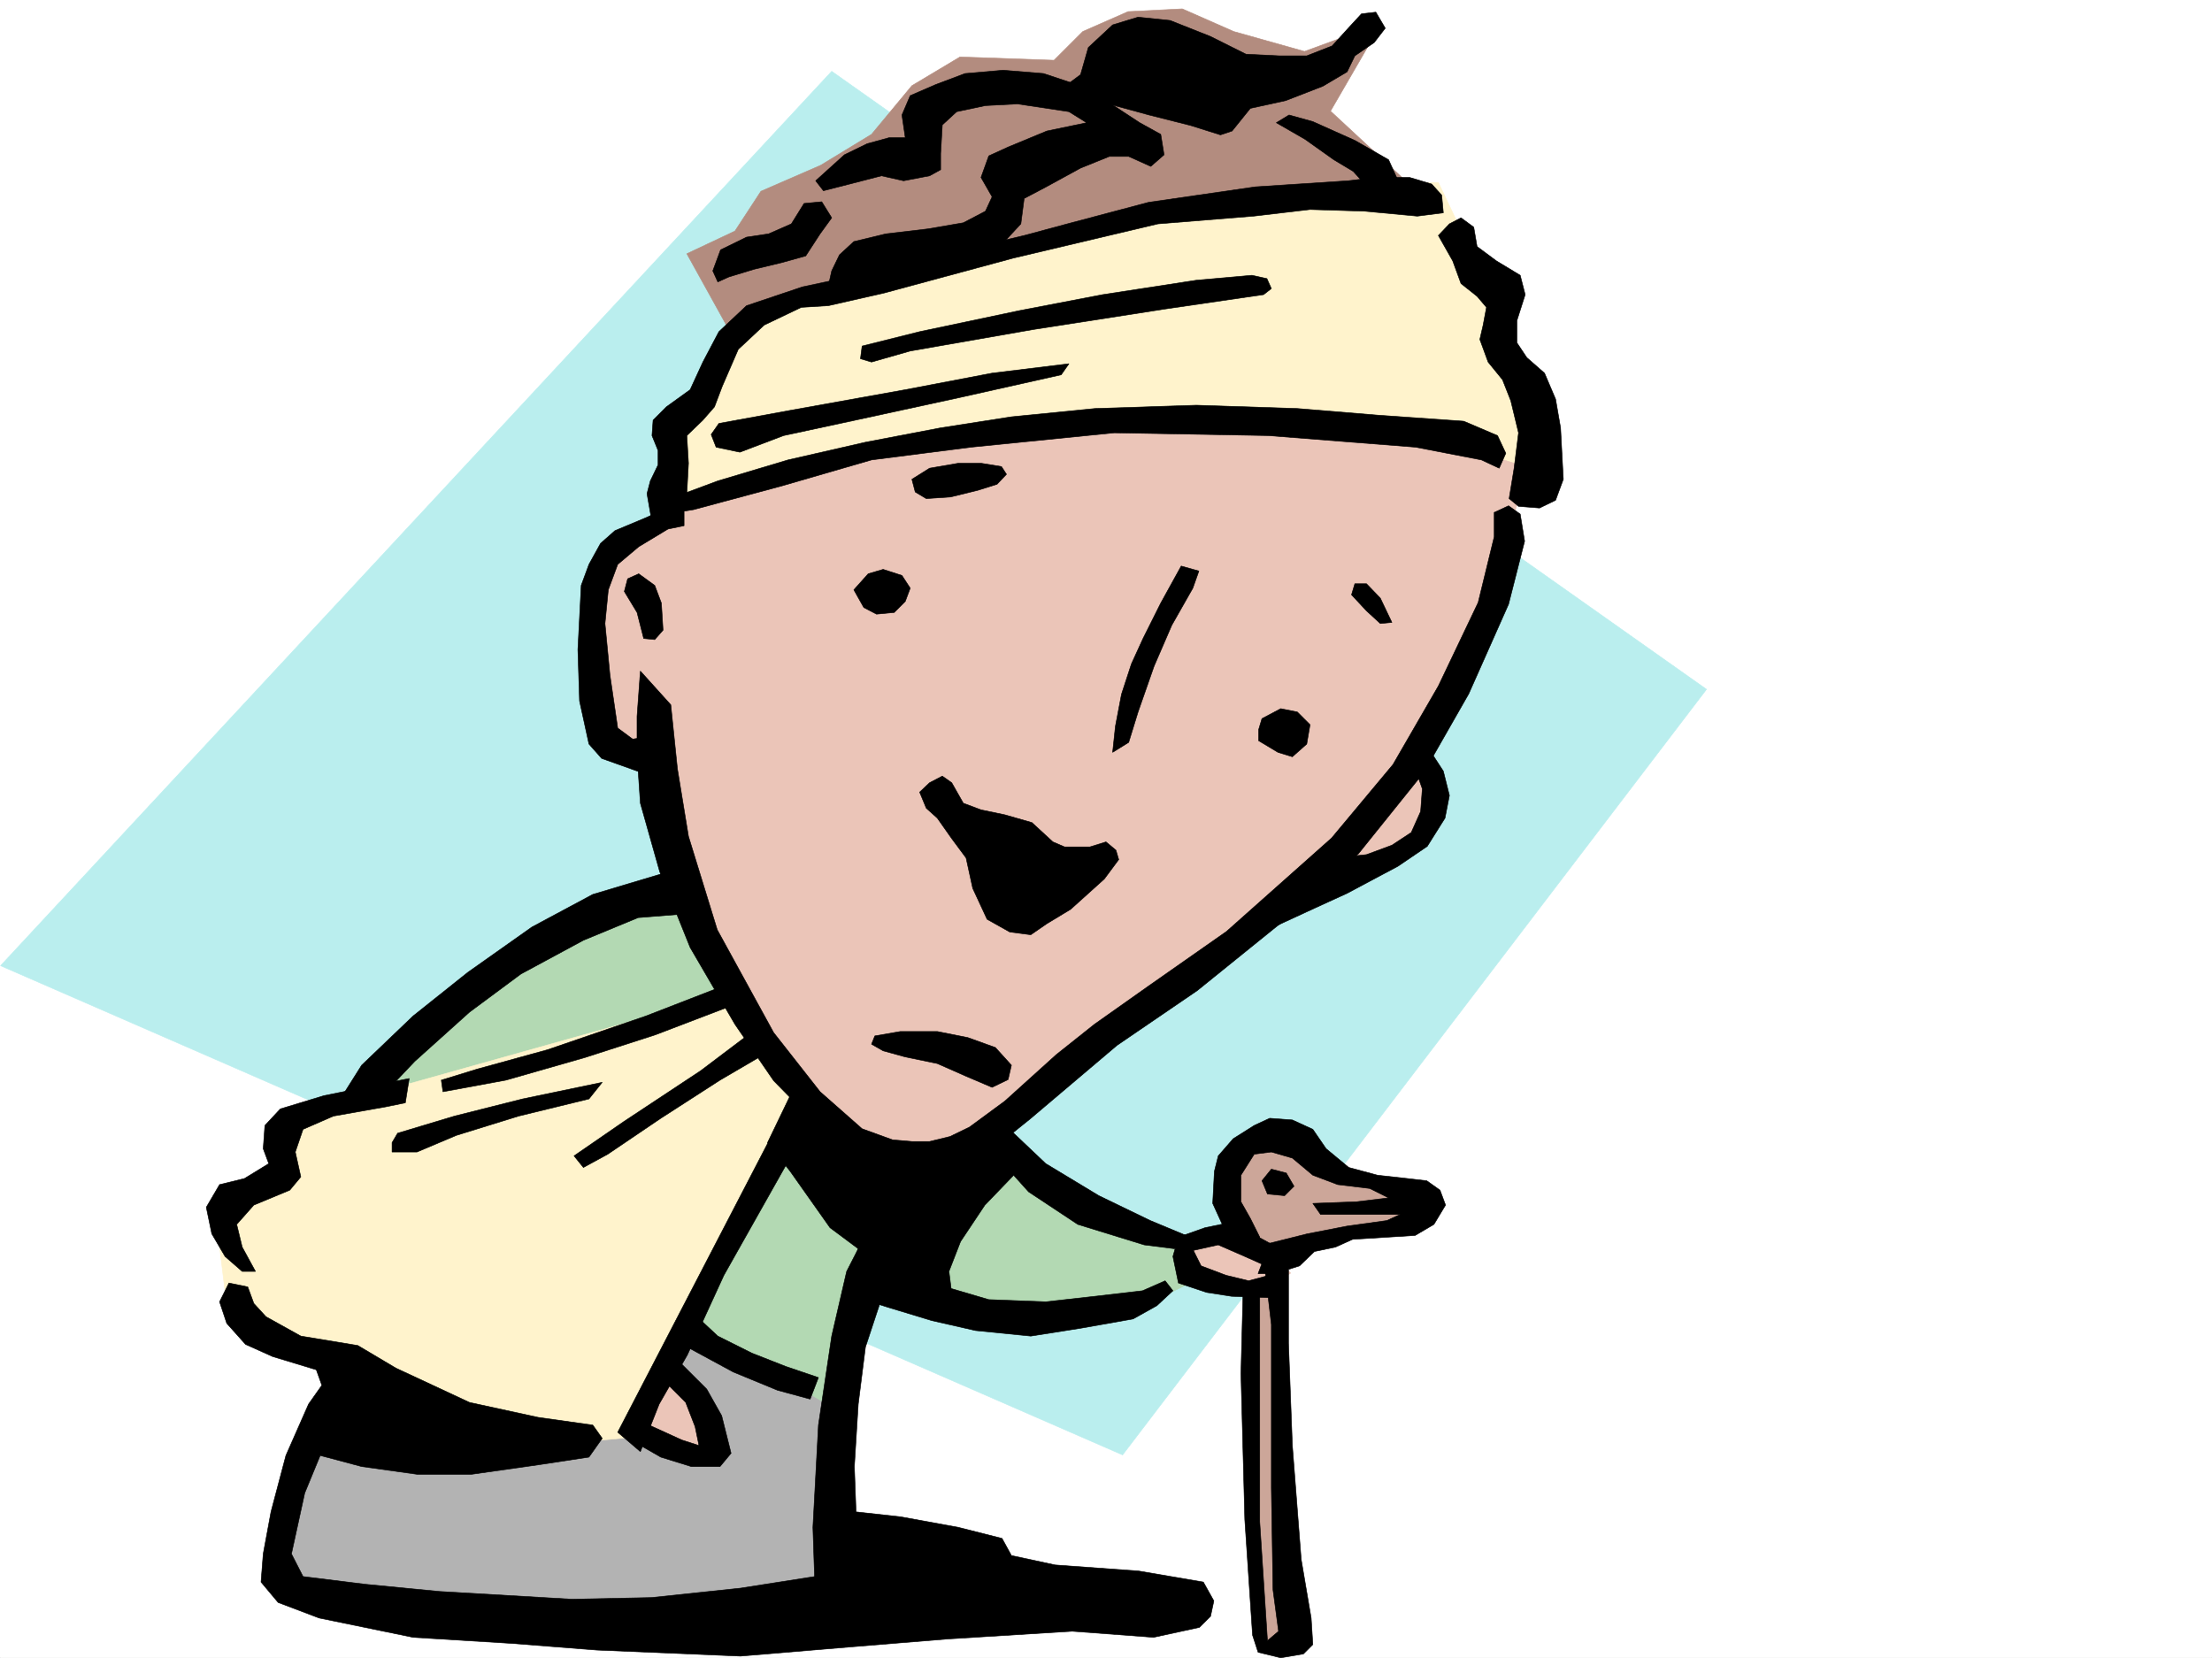
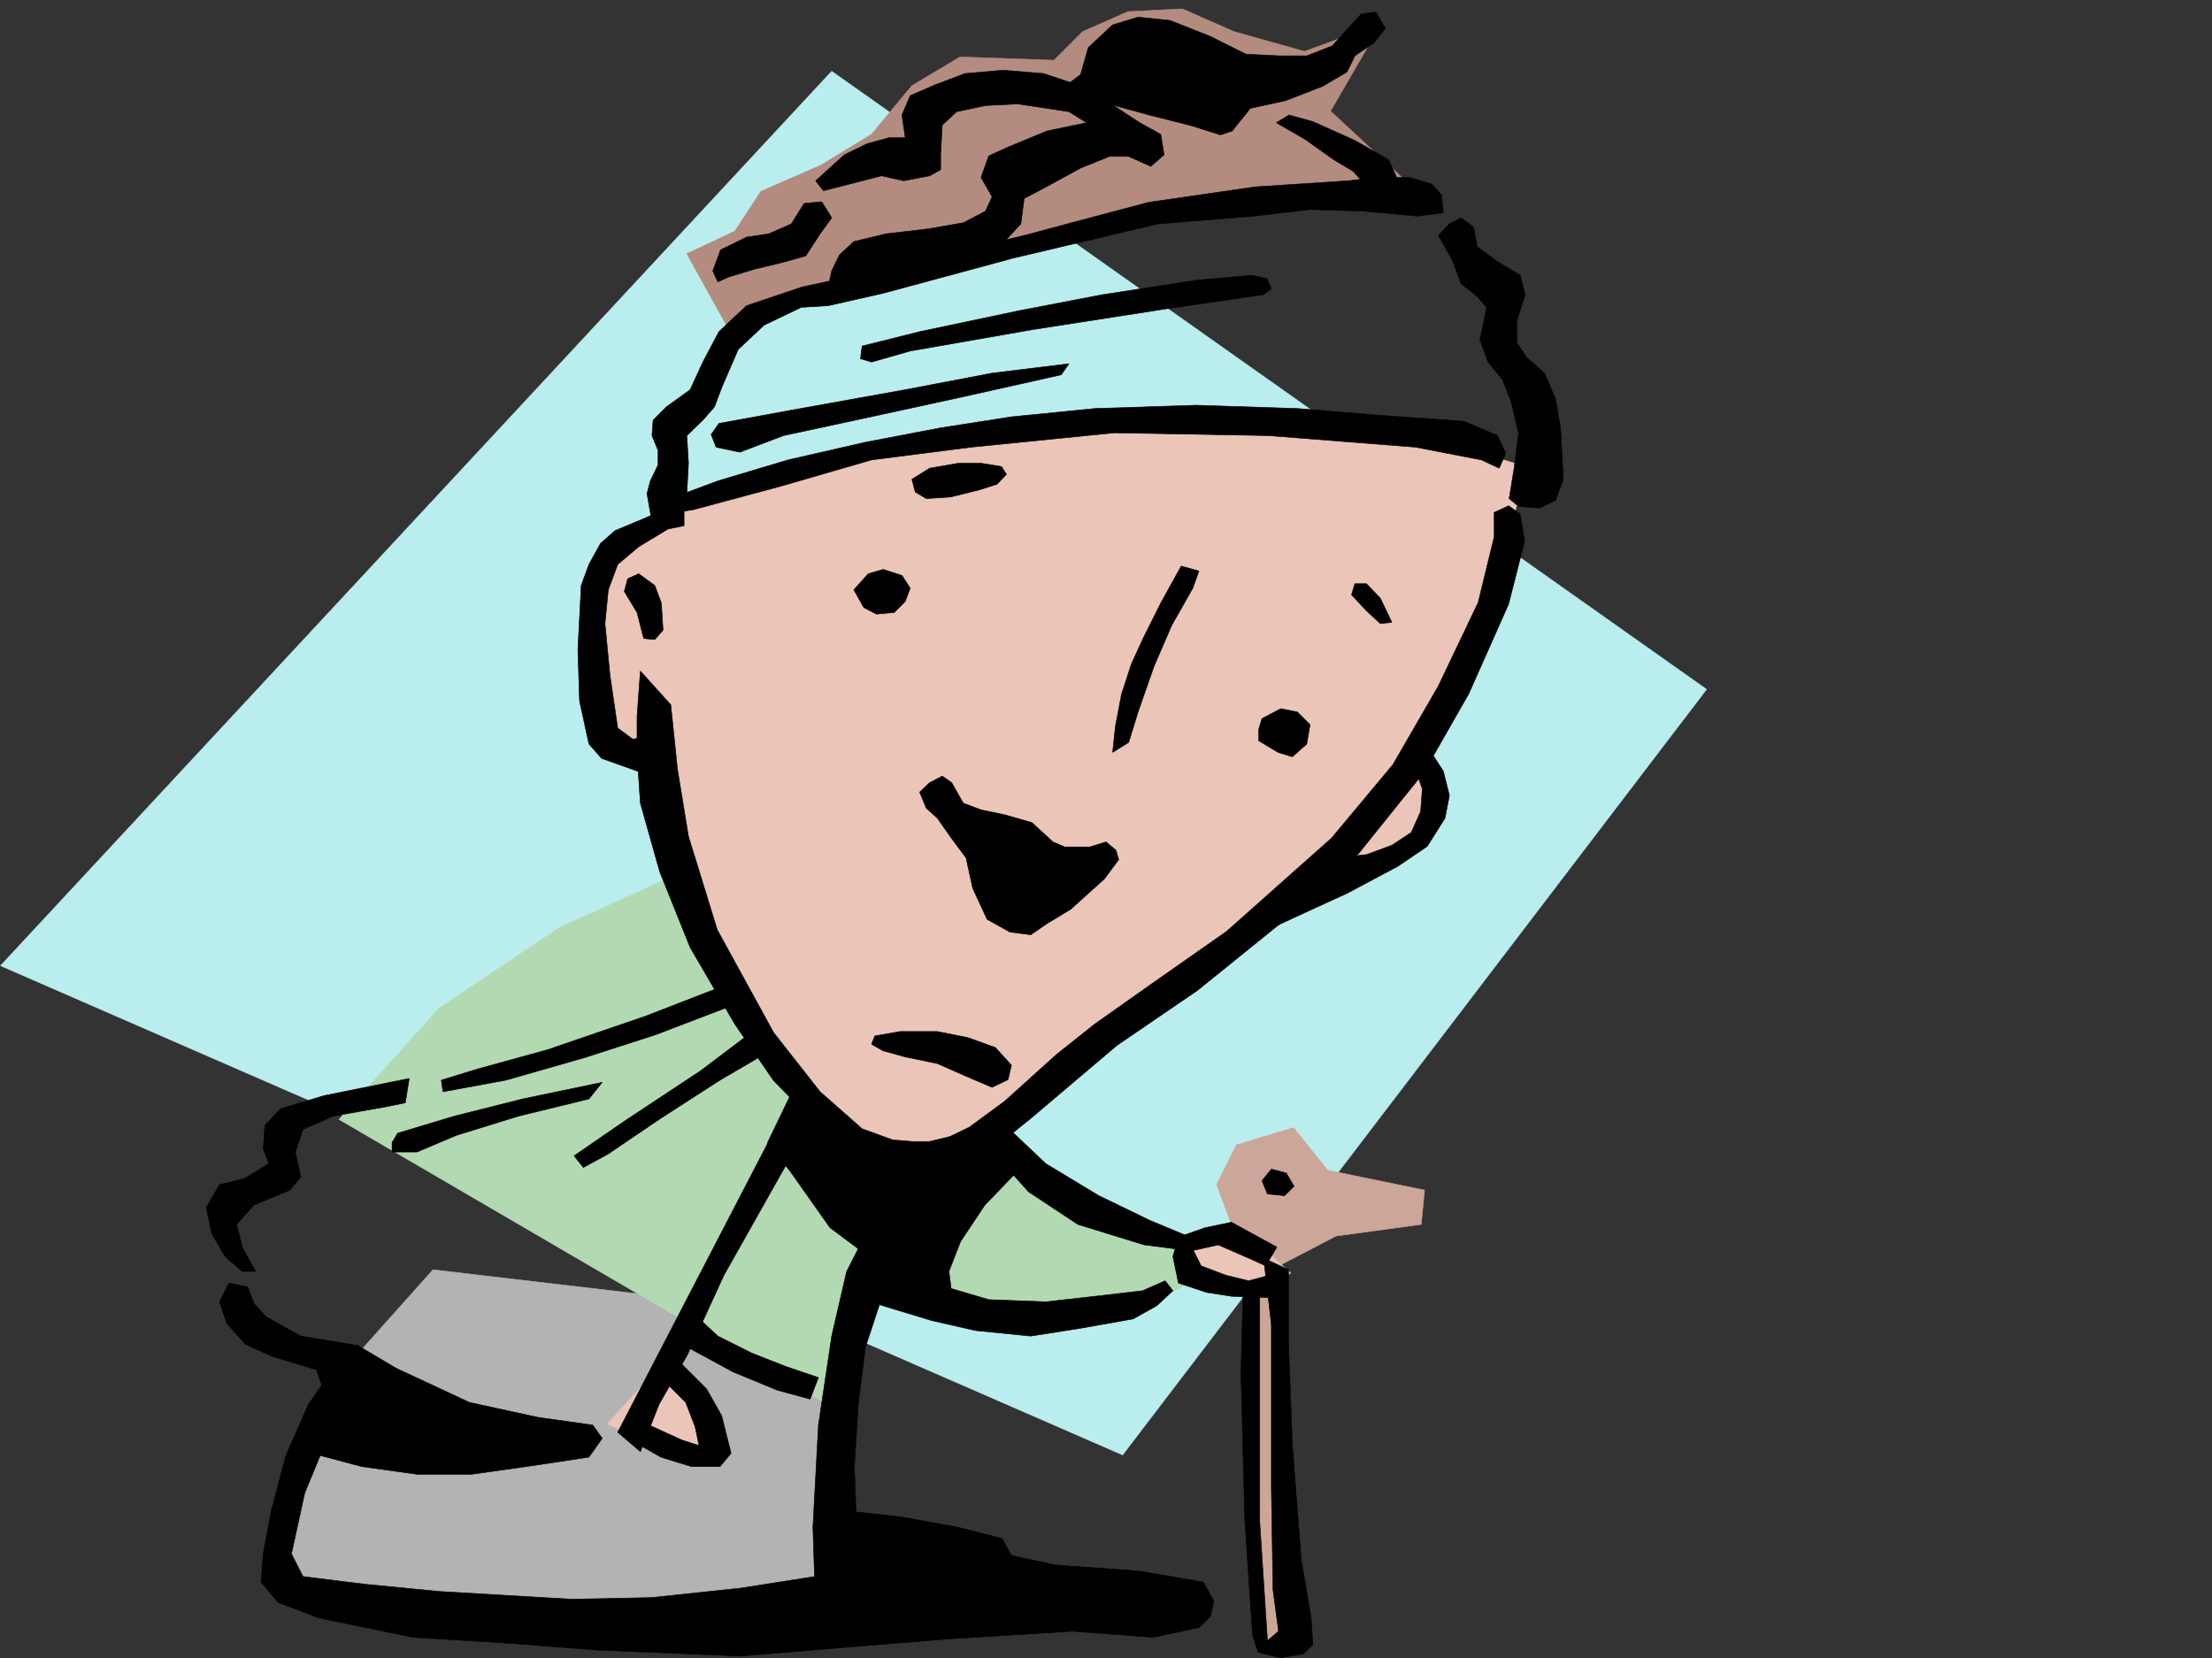
<svg xmlns="http://www.w3.org/2000/svg" width="2997.016" height="2246.663">
  <rect width="100%" height="100%" fill="#333333" stroke="none" />
  <defs>
    <clipPath id="a">
      <path d="M0 0h2997v2244.137H0Zm0 0" />
    </clipPath>
  </defs>
-   <path fill="#fff" d="M0 2246.297h2997.016V0H0Zm0 0" />
  <g clip-path="url(#a)" transform="translate(0 2.16)">
-     <path fill="#fff" fill-rule="evenodd" stroke="#fff" stroke-linecap="square" stroke-linejoin="bevel" stroke-miterlimit="10" stroke-width=".743" d="M.742 2244.137h2995.531V-2.16H.743Zm0 0" />
-   </g>
+     </g>
  <path fill="#baeeee" fill-rule="evenodd" stroke="#baeeee" stroke-linecap="square" stroke-linejoin="bevel" stroke-miterlimit="10" stroke-width=".743" d="M1126.863 96.617.743 1308.52l1520.245 662.863L2312.18 934.02Zm0 0" />
  <path fill="#b3b3b3" fill-rule="evenodd" stroke="#b3b3b3" stroke-linecap="square" stroke-linejoin="bevel" stroke-miterlimit="10" stroke-width=".743" d="m918.578 1759.422 231.508 104.125-18.727 320.578-648.828-8.25-111.668-45.668 46.489-220.21 169.304-189.52zm0 0" />
  <path fill="#b3d9b3" fill-rule="evenodd" stroke="#b3d9b3" stroke-linecap="square" stroke-linejoin="bevel" stroke-miterlimit="10" stroke-width=".743" d="m934.332 1176.715-177.59 80.86-161.836 108.616-135.597 150.575 667.554 389.476 46.45-189.515 158.12 77.14 189.555-11.219 104.125-50.167-11.965-50.204-142.363-42.695-158.082-150.535zm0 0" />
  <path fill="#cca699" fill-rule="evenodd" stroke="#cca699" stroke-linecap="square" stroke-linejoin="bevel" stroke-miterlimit="10" stroke-width=".743" d="m1752.5 1527.988-77.184 23.227-26.976 53.918 41.992 111.594 15.719 521.32 57.71-19.473-26.98-505.562 73.43-38.203 115.387-15.758 4.496-46.41-131.14-26.98zm0 0" />
  <path fill="#ebc5b8" fill-rule="evenodd" stroke="#ebc5b8" stroke-linecap="square" stroke-linejoin="bevel" stroke-miterlimit="10" stroke-width=".743" d="m1598.172 1686.031 77.144-26.98 73.43 65.926-35.187 23.222-111.672-12.004zm-690.817 150.535 73.43 131.102-58.457 3.715-99.664-41.914zm0 0" />
-   <path fill="#fff3cc" fill-rule="evenodd" stroke="#fff3cc" stroke-linecap="square" stroke-linejoin="bevel" stroke-miterlimit="10" stroke-width=".743" d="m1015.23 1339.254-633.105 177.512v65.14l-92.16 46.453 19.473 158.043 447.304 170.004 92.903-8.21 258.488-497.352zm-7.468-922.059-73.43 138.57-34.484 19.473 3.754 150.535 1192.082-80.859-11.262-112.371-135.602-285.352-497.508 7.47zm0 0" />
  <path fill="#b38c7f" fill-rule="evenodd" stroke="#b38c7f" stroke-linecap="square" stroke-linejoin="bevel" stroke-miterlimit="10" stroke-width=".743" d="m1906.867 247.191-104.16-96.656 68.934-119.058-104.164 38.199-95.875-26.977-69.715-30.695-73.43 3.715-61.426 26.98-38.941 38.942-127.39-4.496-65.18 38.945-54.7 65.922-68.933 41.953-80.899 35.191-35.23 53.918-65.18 30.73 57.676 104.087 65.96-38.946 524.45-131.062zm0 0" />
  <path fill="#ebc5b8" fill-rule="evenodd" stroke="#ebc5b8" stroke-linecap="square" stroke-linejoin="bevel" stroke-miterlimit="10" stroke-width=".743" d="m899.848 690.586 350.648-92.121 385.879-35.192 293.719 26.942 138.61 42.695-53.958 204.496-92.902 193.23 23.226 68.895-26.98 54.7-177.594 68.894-277.96 200.742-115.384 127.348-92.902 30.691-111.629-38.199-73.43-69.637-134.859-231.472-46.45-208.207-73.429-38.946-19.512-177.511 31.477-77.145zm0 0" />
  <path fill-rule="evenodd" stroke="#000" stroke-linecap="square" stroke-linejoin="bevel" stroke-miterlimit="10" stroke-width=".743" d="m1105.16 244.922 38.945-35.188 30.73-14.976 29.954-8.25h21.738l-4.496-30.696 11.223-26.234 34.484-14.976 39.727-14.973 51.691-4.5 54.7 4.5 58.413 19.469 71.946 47.195 28.465 15.719 4.496 27.722-17.985 15.715-29.953-13.488h-26.234l-38.945 15.758-47.973 26.195-28.465 14.977-4.496 34.449-28.465 30.73-234.523 62.914 6.726-29.953 10.516-21.738 19.472-17.988 43.442-10.477 56.969-6.726 47.933-8.25 29.992-15.72 8.993-19.468-15.016-26.238 10.52-29.207 26.195-11.965 52.473-21.738 53.917-11.223-23.964-14.977-69.68-10.515-43.438 2.265-38.984 8.25-19.473 17.95-2.265 38.941v21.738l-14.977 8.254-35.187 6.723-29.992-6.723-43.438 11.219-35.23 8.992zm0 0" />
  <path fill-rule="evenodd" stroke="#000" stroke-linecap="square" stroke-linejoin="bevel" stroke-miterlimit="10" stroke-width=".743" d="m965.77 367.031 10.52-28.465 35.187-17.242 29.992-4.496 30.73-13.488 17.203-27.684 23.97-2.27 13.491 21.743-15.719 21.7-19.472 29.948-32.219 8.993-37.457 8.996-34.488 10.476-14.973 6.766zm202.304 101.856L1246 449.414l134.856-28.465 113.156-21.738 126.605-19.473 75.696-6.722 20.214 4.496 6.024 13.488-10.52 8.21-133.367 19.474-178.297 27.722-167.113 29.207-52.434 14.973-14.976-4.496zM974.02 573.754l98.18-17.988 154.327-27.72 117.653-22.444 104.125-12.747-10.48 14.977-137.126 30.691-141.617 30.735-97.398 20.957-59.2 22.48-32.218-6.761-6.723-17.204zm0 0" />
  <path fill-rule="evenodd" stroke="#000" stroke-linecap="square" stroke-linejoin="bevel" stroke-miterlimit="10" stroke-width=".743" d="m883.387 707.828-6.766-38.945 4.496-17.242 10.48-21.739V610.43l-8.21-20.215 1.484-20.957 17.988-17.988 32.22-23.223 17.241-37.461 21.7-41.172 37.457-35.226 75.699-25.458 52.433-11.218 248.012-58.418 58.453-15.754 110.145-29.211 144.593-20.957 125.86-8.25 37.46-4.496h45.708l29.988 8.992 13.492 14.977 2.227 23.968-35.23 4.496-71.903-6.726-73.43-2.266-76.441 8.992-129.617 10.48-196.281 46.45-174.582 47.195-75.696 17.204-36.715 2.265-50.168 23.969-35.226 32.96-21.742 50.169-10.477 27.719-15.719 17.988-21.742 20.957 2.23 37.457-2.972 54.664zm0 0" />
  <path fill-rule="evenodd" stroke="#000" stroke-linecap="square" stroke-linejoin="bevel" stroke-miterlimit="10" stroke-width=".743" d="m1729.277 166.293 38.942 22.441 38.984 27.723 26.234 15.719 21.7 23.969 41.215-6.727-14.977-32.961-45.707-26.195-56.93-25.496-32.219-8.954zm-291.453-45.707 26.235-19.473 10.48-36.715 32.961-30.695 34.45-10.476 43.476 4.496 54.703 21.699 47.934 23.969 45.71 2.27h36.715l34.446-13.493 21.738-23.969 17.988-19.469 19.473-2.27 12.746 21.74-14.977 19.472-26.234 17.988-10.48 21.7-32.961 19.472-50.204 19.473-47.976 10.515-24.711 30.696-15.719 5.238-40.469-12.746-56.187-14.196-41.211-11.257-32.219-8.25zm-541.73 559.519 76.441-28.464 95.168-28.465 104.867-23.969 101.895-19.473 95.91-14.972 113.156-11.223 137.086-4.496 137.125 4.496 108.656 8.953 116.872 8.25 45.707 19.473 11.222 23.969-8.953 20.214-24.008-11.222-89.148-17.242-200.035-15.72-208.324-3.753-194.055 19.473-134.856 17.242-121.367 35.191-119.879 32.219-43.48 6.762zm0 0" />
  <path fill-rule="evenodd" stroke="#000" stroke-linecap="square" stroke-linejoin="bevel" stroke-miterlimit="10" stroke-width=".743" d="m1235.52 649.41 23.968-15.012 38.985-6.726h30.691l27.723 4.496 6.765 10.48-12.746 13.489-26.238 8.25-36.715 8.992-32.96 2.23-14.977-8.992zm-78.669 149.793 19.473-21.738 20.254-5.985 25.453 8.25 11.223 17.207-6.727 17.985-14.976 14.976-23.965 2.266-17.246-8.992zm-291.453-21.738 21.704 15.758 8.992 23.968 2.27 36.676-11.262 12.746-14.977-1.488-8.992-35.227-17.242-28.464 4.496-17.204zm986.028 13.488 18.726 19.473 15.72 32.96-15.72 1.485-18.726-17.203-20.254-21.738 4.496-14.977zm97.394-471.859 19.473 34.449 11.223 30.691 21.738 17.246L2014 416.453l-4.496 23.969-4.496 19.473 11.223 30.69 19.511 23.97 11.223 28.465 10.476 43.44-5.98 47.938-6.766 41.211 12.746 10.477 28.465 2.27 21.739-10.52 10.48-28.426-3.715-69.676-6.766-38.941-14.972-35.191-23.969-20.997-13.488-20.214v-29.95l11.219-35.23-6.723-26.195-32.219-19.473-26.238-19.473-4.496-26.234-17.242-12.707-15.72 8.21zm-239.015 654.613 25.453-13.488 22.484 4.496 17.242 17.242-4.496 26.2-19.472 17.241-19.473-5.984-26.234-15.758v-14.972zm-109.403-206.723-27.722 50.207-23.97 47.934-15.757 34.45-13.45 41.171-8.25 43.442-3.753 35.226 21.738-13.488 12.711-41.211 21.738-62.168 23.97-55.406 28.503-50.204 8.211-23.226zm-340.914 293.602 17.242-8.992 12.75 8.992 15.715 27.723 23.97 8.992 32.218 6.726 36.715 10.52 28.464 26.195 15.758 6.766h34.45l21.738-6.766 13.488 11.223 3.754 12.746-19.473 26.234-45.707 41.176-32.218 19.469-21.739 14.976-28.465-3.714-30.734-17.243-19.469-41.953-8.996-41.175-19.469-26.235-19.511-27.723-14.977-13.449-8.992-21.738zm0 0" />
  <path fill-rule="evenodd" stroke="#000" stroke-linecap="square" stroke-linejoin="bevel" stroke-miterlimit="10" stroke-width=".743" d="m926.828 677.836-52.433 23.969-41.211 17.246-19.512 17.242-15.719 28.465-10.48 28.465-4.496 86.879 2.23 69.636 12.746 58.418 17.242 19.469 54.703 19.512 11.22-49.461-23.97 3.754-20.214-14.977-10.516-71.902-6.727-69.68 4.496-45.668 12.747-34.445 28.464-23.969 39.688-23.969 21.742-4.496zm1009.246 337.082 19.473 29.953 8.25 32.961-5.98 30.691-24.008 38.204-39.688 26.976-68.934 36.715-44.222 20.215-77.926 35.933 106.39-104.086 41.997-4.496 34.445-12.746 26.234-17.242 12.711-28.465 2.266-30.695-8.992-25.453zm-750.758 388.734 34.485-5.984h50.168l41.21 8.21 37.458 13.493 21.738 23.965-4.496 19.473-21.7 10.52-35.23-15.017-38.98-17.203-43.442-8.992-29.949-8.25-15.758-8.996zm172.313 116.828 59.2 56.188 71.944 43.441 69.676 33.703 53.957 22.485-20.996 15.715-41.21-5.239-89.891-27.722-66.707-44.18-20.215-22.484-38.98 40.468-32.962 49.422-15.718 40.47 2.968 23.187 50.989 15.011 77.144 2.973 66.703-7.469 64.438-7.508 30.695-13.488 10.516 13.488-21.739 20.215-32.218 17.989-71.946 12.746-66.664 10.48-74.914-7.508-59.199-13.492-59.2-17.945-32.96-10.48-25.492-12.005 17.988-56.93-38.203-28.464-53.957-76.398-30.695-38.946 38.203-79.371 97.398 82.383 79.41 7.469zm326.684 225.454-2.973 115.343 5.238 197.77 10.48 156.515 7.508 23.227 30.692 7.508 30.734-5.242 12.746-12.746-2.27-35.934-13.488-79.41-11.964-154.29-5.239-138.57v-99.628l-33.746-15.715 10.52 89.89v220.954l2.226 138.57 7.508 56.148-15.012 12.746-10.48-161.054v-326.563zm0 0" />
-   <path fill-rule="evenodd" stroke="#000" stroke-linecap="square" stroke-linejoin="bevel" stroke-miterlimit="10" stroke-width=".743" d="m1658.113 1663.547-15.015-32.961 2.27-43.437 5.238-20.958 20.214-23.226 28.504-17.988 20.957-9.735 30.735 2.27 27.722 12.707 17.985 26.234 30.695 25.453 38.98 10.48 40.47 4.497 26.198 3.012 17.985 12.746 7.508 20.215-15.758 26.195-25.453 14.976-84.692 5.278-23.226 10.48-28.465 5.98-20.215 19.473-32.96 10.48h-23.224l15.715-41.171 50.95-12.746 53.957-10.48 53.957-7.509 17.949-8.25h-107.88l-10.476-14.976 59.196-2.227 43.441-5.238-25.453-12.75-43.48-5.238-33.704-12.746-27.722-23.188-28.465-8.25-23.227 2.973-17.984 28.465v35.972l12.707 22.48 12.746 25.458-14.977 28.465zm0 0" />
  <path fill-rule="evenodd" stroke="#000" stroke-linecap="square" stroke-linejoin="bevel" stroke-miterlimit="10" stroke-width=".743" d="m1717.273 1617.879 23.223 2.23 12.746-12.746-10.476-17.949-20.215-5.238-12.746 15.718zm-48.679 38.203-35.973 7.465-35.973 12.75-7.468 26.195 7.468 35.973 38.239 12.746 33.707 5.238 61.426 2.23-2.23-32.96-35.974 9.734-30.73-7.469-33.703-12.746-10.48-20.957 33.703-7.507 41.21 17.988 23.227 10.476 14.977-25.453-32.961-17.984zm-615.906-131.105L836.933 1940.69l30.695 26.235 25.492-64.438 38.203-66.664 49.461-107.84 99.625-176.77zm0 0" />
  <path fill-rule="evenodd" stroke="#000" stroke-linecap="square" stroke-linejoin="bevel" stroke-miterlimit="10" stroke-width=".743" d="m939.574 1779.637 32.961 30.734 46.45 23.223 45.706 17.949 44.184 15.012-11.219 29.207-44.222-12-59.942-24.715-71.906-38.941zm-41.211 89.89 30.692 30.735 12.746 32.922 5.242 25.492-23.227-7.508-50.949-23.227-17.984 23.227 40.469 23.227 41.21 12.746h38.985l14.973-17.985-12.747-50.949-20.214-35.934-38.98-38.941zm0 0" />
  <path fill-rule="evenodd" stroke="#000" stroke-linecap="square" stroke-linejoin="bevel" stroke-miterlimit="10" stroke-width=".743" d="m1159.863 2048.566-2.27-61.425 5.243-84.653 9.734-77.144 26.235-79.41-35.969-53.922-15.719 30.734-20.254 87.625-17.988 120.582-7.469 138.57 2.23 66.668-100.37 15.715-120.66 12.75-107.88 2.227-179.078-10.48-100.406-9.735-84.652-10.477-15.719-30.734 17.984-82.383 20.961-50.91L490 1987.141l74.957 10.48h74.172l89.89-12.75 68.934-10.477 17.985-25.453-12.747-17.988-74.171-10.476-92.903-20.215-99.664-46.453-51.691-30.692-77.184-12.746-47.195-26.238-16.461-17.946-8.25-22.484-25.492-5.238-12.707 25.453 9.734 29.207 25.457 28.465 36.715 16.5 59.195 17.95 7.508 20.995-17.984 25.453-30.735 69.676-20.215 76.402-10.515 56.891-2.973 38.2 23.227 27.722 55.441 20.996 127.348 26.2 134.113 8.25 114.64 8.991 194.837 8.211 152.101-12.707 128.09-10.48 169.344-10.516 110.144 8.25 62.168-13.492 15.016-14.973 4.496-20.957-14.234-25.496-87.66-14.972-113.157-8.211-59.199-12.746-12.746-23.227-59.156-14.977-77.926-14.23zm-146.117-646.402-64.437 48.68-104.16 68.894-67.41 46.453 12.706 15.715 33-17.984 71.907-48.68 80.195-51.691 61.426-35.93zm-38.199-64.437-100.41 38.945-133.371 45.707-95.168 26.2-48.68 14.972 2.227 15.758 85.433-15.758 107.137-30.692 95.168-30.695 107.875-41.21zm-436.828 197.73 77.183-23.188 92.16-23.222 107.876-22.484-17.985 22.484-95.168 23.223-84.652 26.199-53.176 22.48h-33.746v-12.746zm15.718-74.133-115.382 23.227-59.2 17.984-20.957 22.442-2.265 31.476 7.504 20.215-32.961 20.215-33.703 8.25-17.985 30.695 7.465 35.973 17.988 30.691 23.227 20.254h17.984l-17.984-32.96-7.469-30.735 23.223-26.196 48.68-20.214 14.976-17.985-7.469-33.707 10.48-30.73 41.212-17.95 71.945-12.746 25.453-5.238zm0 0" />
-   <path fill-rule="evenodd" stroke="#000" stroke-linecap="square" stroke-linejoin="bevel" stroke-miterlimit="10" stroke-width=".743" d="m913.336 1178.941-110.145 32.965-82.421 44.18-86.918 61.43-74.176 59.156L490 1443.336l-30.691 48.68 61.425-10.477 41.211-43.441 74.172-66.664 69.676-51.692 84.652-45.668 74.211-30.695 66.668-5.277zm0 0" />
  <path fill-rule="evenodd" stroke="#000" stroke-linecap="square" stroke-linejoin="bevel" stroke-miterlimit="10" stroke-width=".743" d="m867.629 909.309-4.496 61.425v51.653l4.496 65.922 26.234 92.902 41.215 102.598 60.68 104.125 52.433 76.402 71.946 73.39 123.633 41.954 86.921-11.262 65.18-52.434 117.613-99.586 108.657-74.171 113.117-91.38 104.906-93.605 89.148-110.887 60.723-106.351 53.918-121.328 21.738-85.395-5.98-36.715-15.758-11.222-19.473 8.996v32.96l-21.738 89.106-53.922 113.117-61.465 106.352-83.164 99.629-142.363 126.566-104.867 73.43-74.172 52.434-51.73 41.171-69.676 62.91-47.938 35.231-26.234 12.707-27.723 6.766h-23.969l-26.234-2.27-41.21-14.972-56.93-50.168-62.954-80.153-76.398-139.316-38.984-126.567-14.977-91.414-8.992-86.879zm0 0" />
</svg>